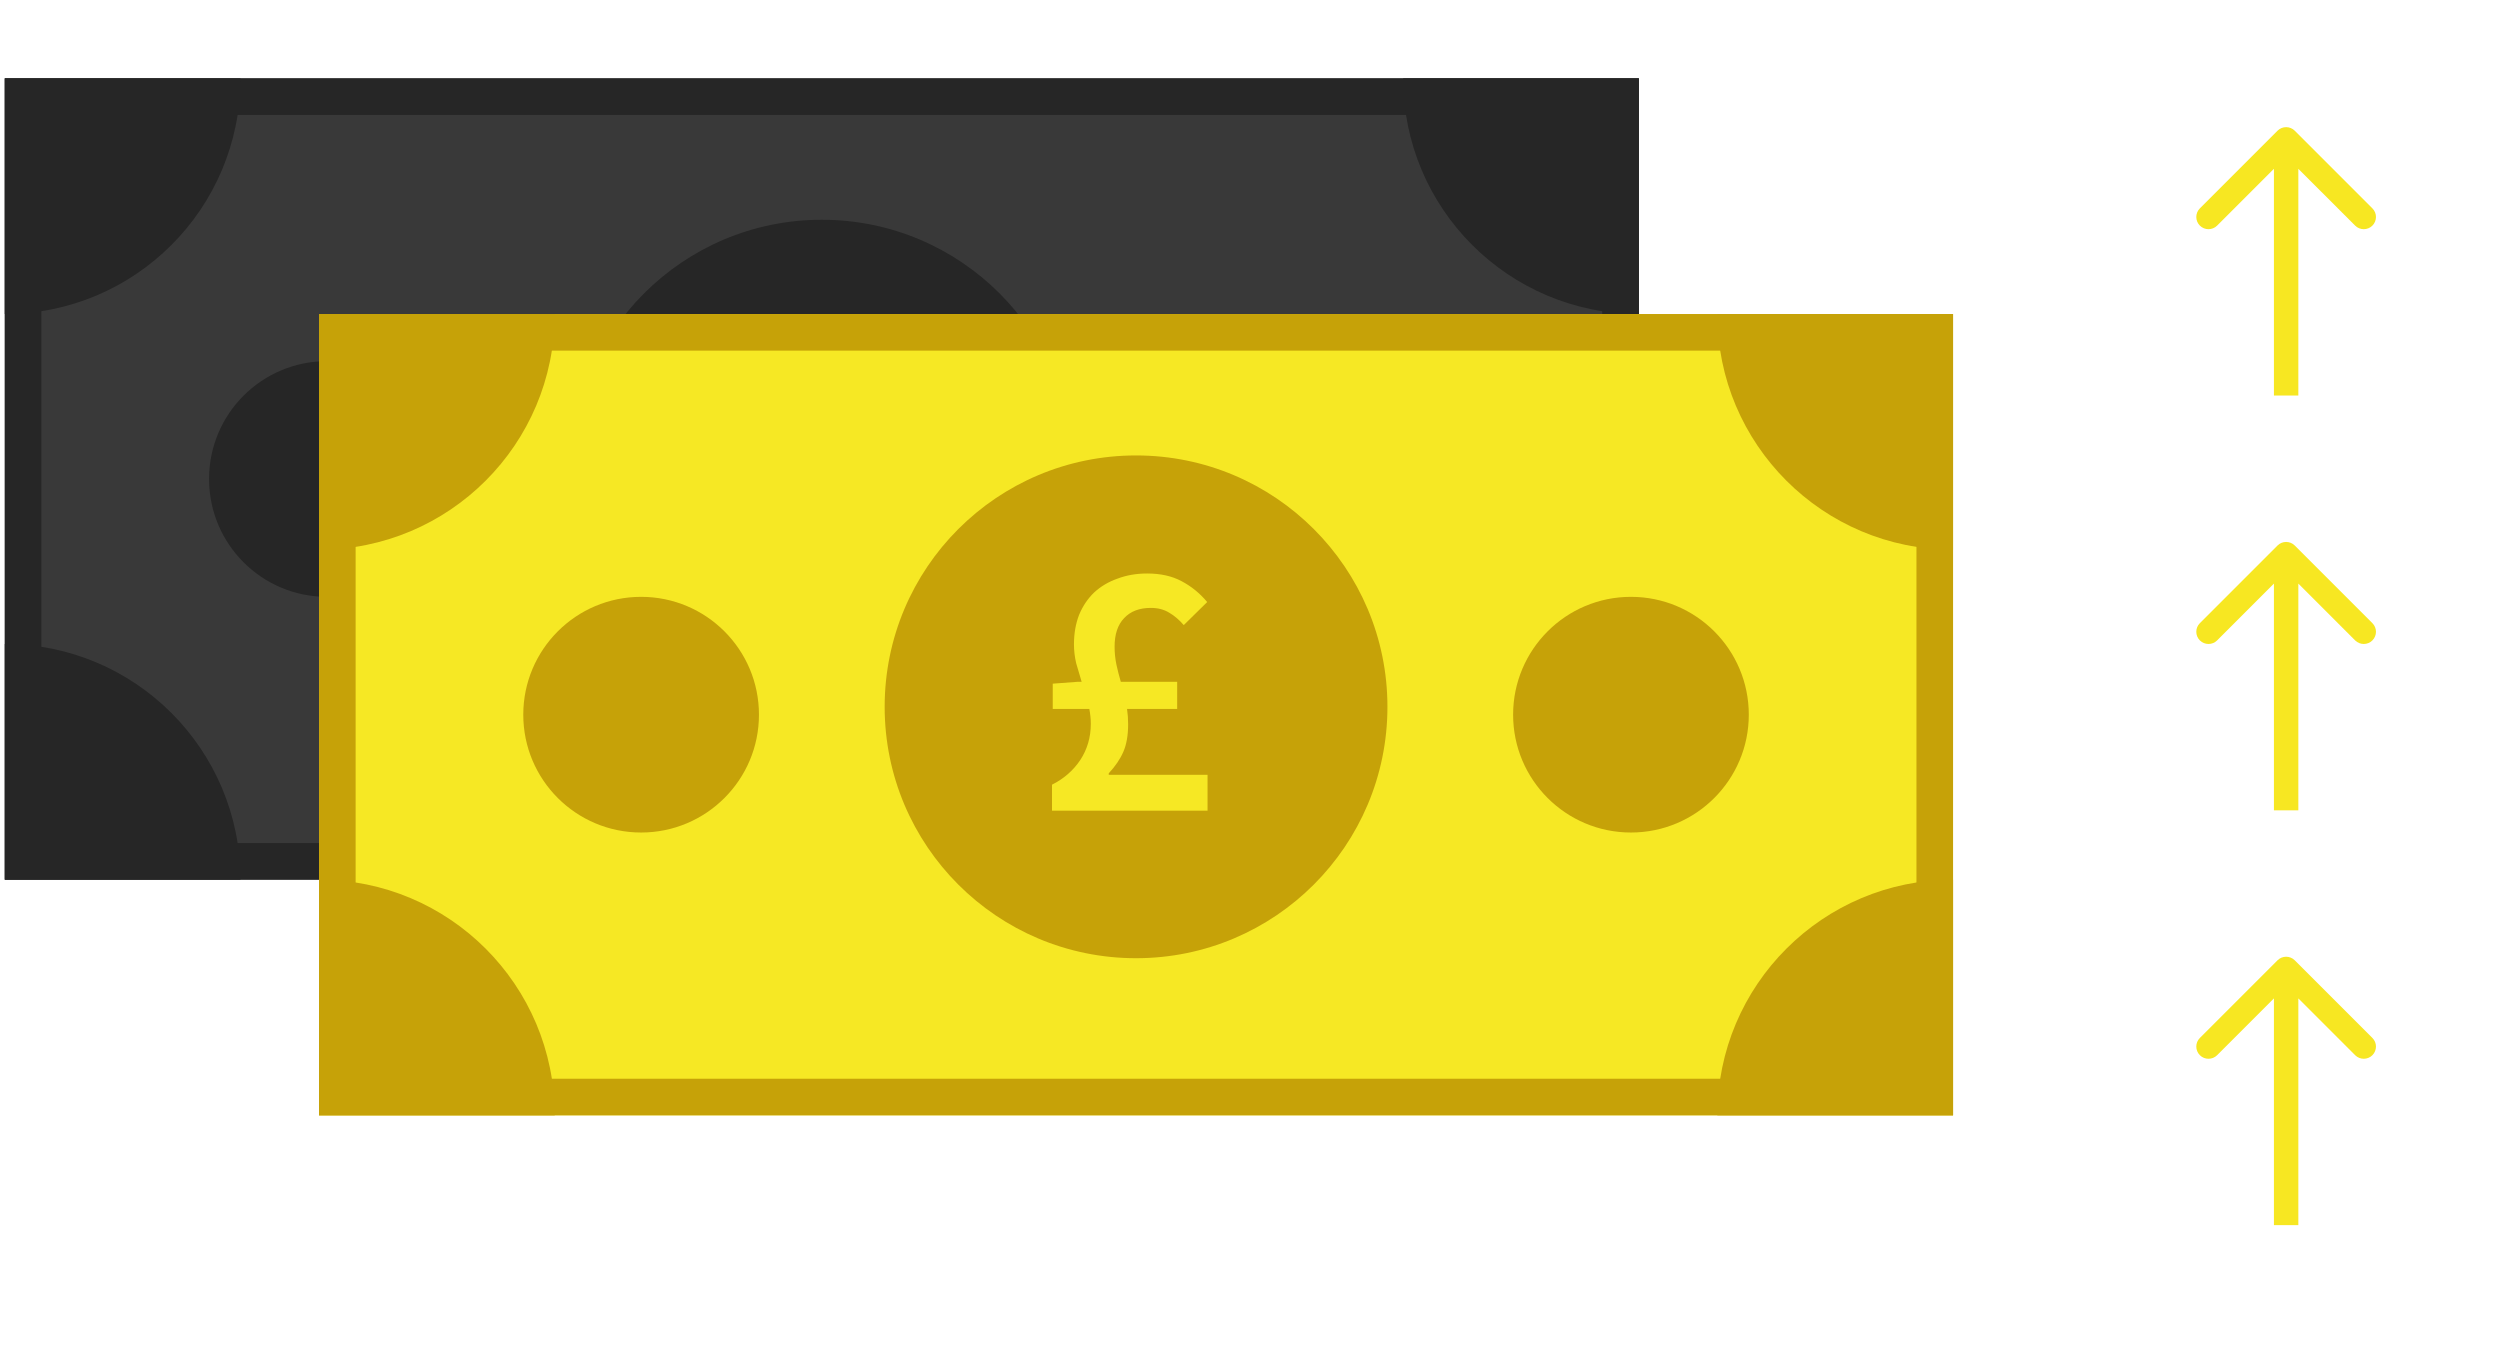
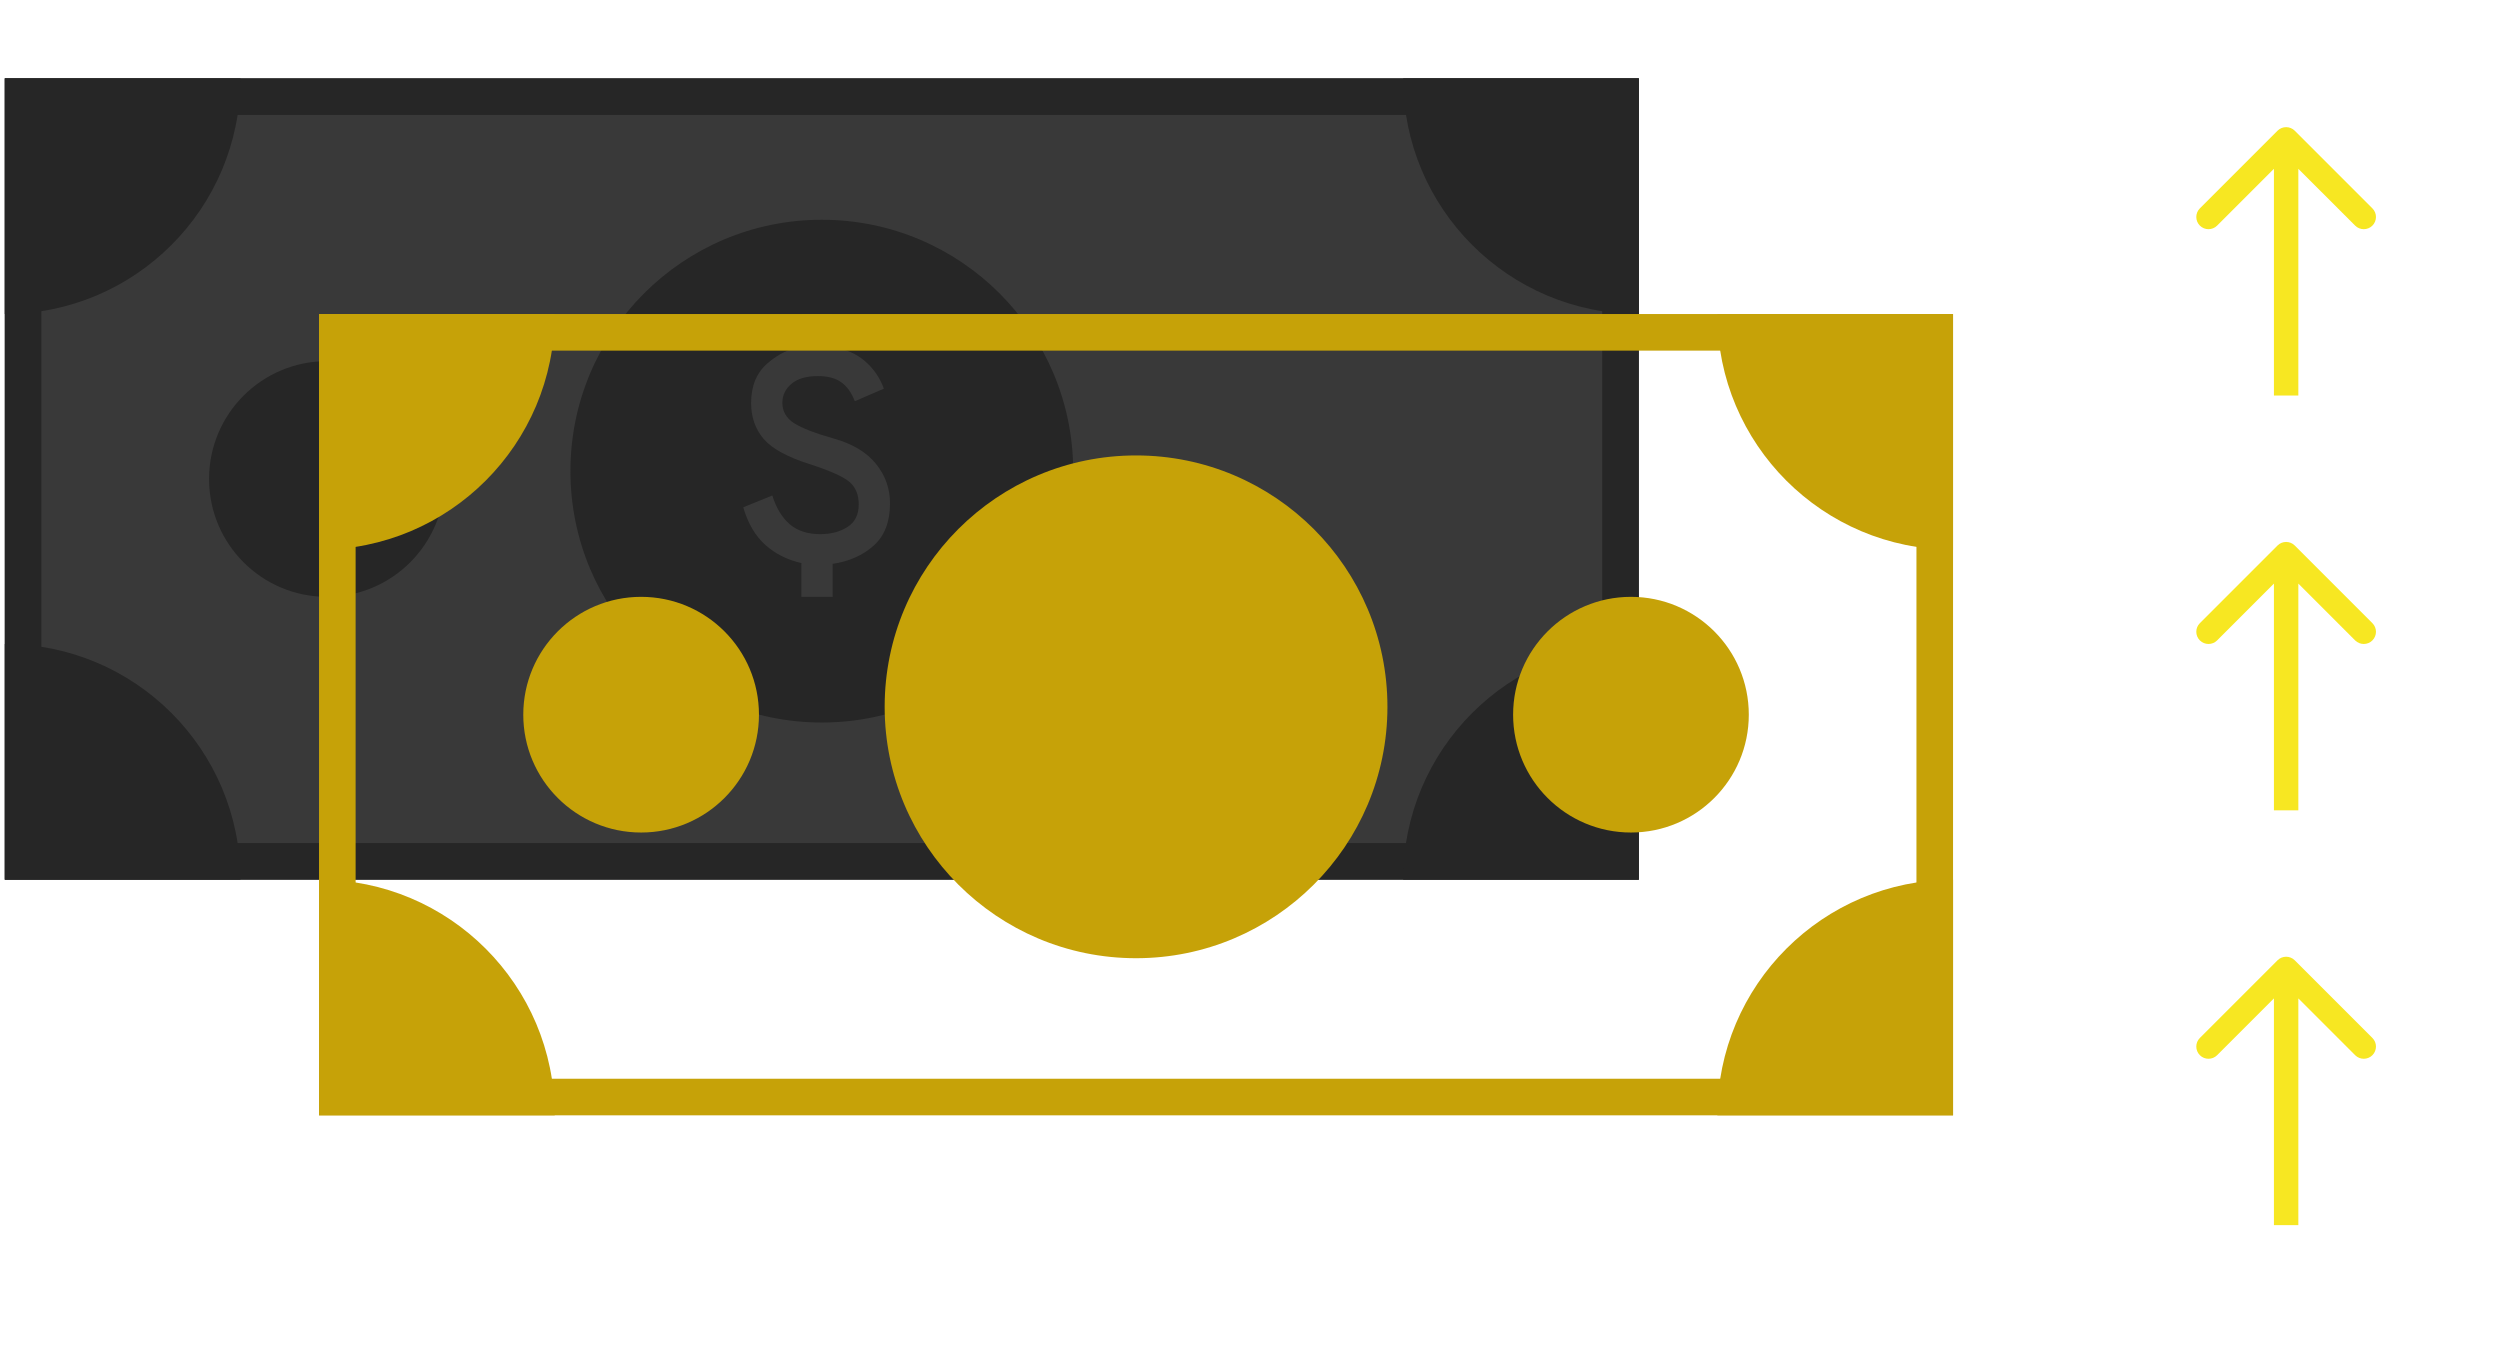
<svg xmlns="http://www.w3.org/2000/svg" width="440" height="238" viewBox="0 0 440 238" fill="none">
  <rect x="0.844" y="13.79" width="287.589" height="141.029" fill="#393939" />
  <rect x="4.064" y="17.01" width="281.147" height="134.588" stroke="#262626" stroke-width="6.441" />
  <path d="M0.844 113.34C23.754 113.34 42.323 131.909 42.323 154.819H0.844V113.34Z" fill="#262626" />
  <path d="M42.32 13.79C42.32 36.699 23.751 55.269 0.841 55.269L0.841 13.79L42.32 13.79Z" fill="#262626" />
  <path d="M288.438 55.269C265.528 55.269 246.958 36.7 246.958 13.79L288.438 13.79L288.438 55.269Z" fill="#262626" />
  <path d="M246.953 154.818C246.953 131.909 265.522 113.339 288.432 113.339L288.432 154.818L246.953 154.818Z" fill="#262626" />
  <circle cx="144.639" cy="82.921" r="44.244" fill="#262626" />
  <circle cx="57.533" cy="84.303" r="20.74" fill="#262626" />
-   <circle cx="231.743" cy="84.303" r="20.74" fill="#262626" />
  <g clip-path="url(#clip0_265_8444)">
    <path d="M141.044 105.044V99.099C138.611 98.546 136.481 97.495 134.712 95.919C132.942 94.342 131.642 92.13 130.812 89.282L135.928 87.208C136.62 89.42 137.643 91.107 138.998 92.269C140.353 93.43 142.15 94.011 144.362 94.011C146.243 94.011 147.847 93.596 149.174 92.739C150.501 91.881 151.137 90.554 151.137 88.757C151.137 87.153 150.64 85.853 149.616 84.913C148.593 83.973 146.243 82.894 142.565 81.705C138.611 80.461 135.873 78.968 134.407 77.253C132.942 75.538 132.195 73.409 132.195 70.921C132.195 67.934 133.163 65.584 135.099 63.924C137.034 62.265 139.025 61.325 141.044 61.076V55.269H146.575V61.076C148.87 61.436 150.778 62.293 152.271 63.593C153.764 64.892 154.87 66.496 155.562 68.404L150.446 70.616C149.893 69.151 149.119 68.045 148.095 67.298C147.072 66.551 145.69 66.192 143.948 66.192C141.929 66.192 140.38 66.634 139.302 67.547C138.223 68.459 137.698 69.566 137.698 70.893C137.698 72.414 138.389 73.603 139.772 74.488C141.155 75.373 143.56 76.285 146.962 77.253C150.142 78.165 152.548 79.631 154.179 81.65C155.811 83.668 156.64 85.964 156.64 88.591C156.64 91.854 155.672 94.342 153.737 96.057C151.801 97.771 149.395 98.822 146.547 99.237V105.044H141.016H141.044Z" fill="#393939" />
  </g>
-   <rect x="56.148" y="55.269" width="287.589" height="141.029" fill="#F6E824" />
  <rect x="59.369" y="58.49" width="281.147" height="134.588" stroke="#C6A208" stroke-width="6.441" />
  <path d="M56.148 154.818C79.058 154.818 97.628 173.388 97.628 196.298H56.148V154.818Z" fill="#C6A208" />
  <path d="M97.625 55.269C97.625 78.179 79.056 96.748 56.146 96.748L56.146 55.269L97.625 55.269Z" fill="#C6A208" />
  <path d="M343.734 96.748C320.825 96.748 302.255 78.178 302.255 55.268L343.734 55.268L343.734 96.748Z" fill="#C6A208" />
  <path d="M302.258 196.298C302.258 173.388 320.827 154.819 343.737 154.819L343.737 196.298L302.258 196.298Z" fill="#C6A208" />
  <circle cx="199.944" cy="124.401" r="44.244" fill="#C6A208" />
  <circle cx="112.837" cy="125.784" r="20.74" fill="#C6A208" />
  <circle cx="287.048" cy="125.784" r="20.74" fill="#C6A208" />
-   <path d="M185.153 142.676V138.102C187.214 137.072 188.868 135.633 190.113 133.787C191.358 131.897 191.981 129.771 191.981 127.409C191.981 126.937 191.96 126.508 191.917 126.121C191.874 125.692 191.809 125.241 191.723 124.768H185.282V120.324L189.598 120.002H190.371C190.027 118.885 189.705 117.79 189.404 116.717C189.147 115.6 189.018 114.505 189.018 113.431C189.018 111.499 189.319 109.76 189.92 108.214C190.564 106.668 191.444 105.358 192.561 104.285C193.72 103.211 195.094 102.395 196.683 101.837C198.272 101.236 200.011 100.935 201.901 100.935C204.263 100.935 206.281 101.386 207.956 102.288C209.674 103.19 211.177 104.413 212.465 105.959L208.342 110.018C207.526 109.073 206.668 108.343 205.766 107.827C204.864 107.269 203.79 106.99 202.545 106.99C200.527 106.99 198.959 107.591 197.843 108.794C196.726 109.953 196.168 111.628 196.168 113.818C196.168 114.892 196.275 115.944 196.49 116.974C196.705 117.962 196.962 118.971 197.263 120.002H207.183V124.768H198.358C198.487 125.627 198.551 126.529 198.551 127.474C198.551 129.406 198.272 131.017 197.714 132.305C197.156 133.593 196.297 134.86 195.137 136.105V136.363H212.529V142.676H185.153Z" fill="#F6E824" />
  <g filter="url(#filter0_di_265_8444)">
    <path d="M400.841 96.011C401.68 95.172 403.039 95.172 403.878 96.011L417.542 109.675C418.381 110.514 418.381 111.873 417.542 112.712C416.704 113.55 415.344 113.55 414.506 112.712L402.359 100.565L390.213 112.712C389.375 113.55 388.015 113.55 387.177 112.712C386.338 111.873 386.338 110.514 387.177 109.675L400.841 96.011ZM400.212 142.619L400.212 97.529L404.507 97.529L404.507 142.619L400.212 142.619Z" fill="#F7E722" />
  </g>
  <g filter="url(#filter1_di_265_8444)">
    <path d="M400.841 23.007C401.68 22.169 403.039 22.169 403.878 23.007L417.542 36.672C418.381 37.51 418.381 38.87 417.542 39.708C416.704 40.547 415.344 40.547 414.506 39.708L402.359 27.562L390.213 39.708C389.375 40.547 388.015 40.547 387.177 39.708C386.338 38.87 386.338 37.51 387.177 36.672L400.841 23.007ZM400.212 69.616L400.212 24.525L404.507 24.525L404.507 69.616L400.212 69.616Z" fill="#F7E722" />
  </g>
  <g filter="url(#filter2_di_265_8444)">
    <path d="M400.841 169.014C401.68 168.175 403.039 168.175 403.878 169.014L417.542 182.678C418.381 183.517 418.381 184.876 417.542 185.715C416.704 186.553 415.344 186.553 414.506 185.715L402.359 173.569L390.213 185.715C389.375 186.553 388.015 186.553 387.177 185.715C386.338 184.876 386.338 183.517 387.177 182.678L400.841 169.014ZM400.212 215.623L400.212 170.532L404.507 170.532L404.507 215.623L400.212 215.623Z" fill="#F7E722" />
  </g>
  <defs>
    <filter id="filter0_di_265_8444" x="365.075" y="73.91" width="74.568" height="90.18" filterUnits="userSpaceOnUse" color-interpolation-filters="sRGB">
      <feFlood flood-opacity="0" result="BackgroundImageFix" />
      <feColorMatrix in="SourceAlpha" type="matrix" values="0 0 0 0 0 0 0 0 0 0 0 0 0 0 0 0 0 0 127 0" result="hardAlpha" />
      <feOffset />
      <feGaussianBlur stdDeviation="10.736" />
      <feComposite in2="hardAlpha" operator="out" />
      <feColorMatrix type="matrix" values="0 0 0 0 0.965 0 0 0 0 0.91 0 0 0 0 0.141 0 0 0 1 0" />
      <feBlend mode="normal" in2="BackgroundImageFix" result="effect1_dropShadow_265_8444" />
      <feBlend mode="normal" in="SourceGraphic" in2="effect1_dropShadow_265_8444" result="shape" />
      <feColorMatrix in="SourceAlpha" type="matrix" values="0 0 0 0 0 0 0 0 0 0 0 0 0 0 0 0 0 0 127 0" result="hardAlpha" />
      <feOffset />
      <feGaussianBlur stdDeviation="10.736" />
      <feComposite in2="hardAlpha" operator="arithmetic" k2="-1" k3="1" />
      <feColorMatrix type="matrix" values="0 0 0 0 0.965 0 0 0 0 0.91 0 0 0 0 0.141 0 0 0 1 0" />
      <feBlend mode="normal" in2="shape" result="effect2_innerShadow_265_8444" />
    </filter>
    <filter id="filter1_di_265_8444" x="365.075" y="0.907" width="74.568" height="90.18" filterUnits="userSpaceOnUse" color-interpolation-filters="sRGB">
      <feFlood flood-opacity="0" result="BackgroundImageFix" />
      <feColorMatrix in="SourceAlpha" type="matrix" values="0 0 0 0 0 0 0 0 0 0 0 0 0 0 0 0 0 0 127 0" result="hardAlpha" />
      <feOffset />
      <feGaussianBlur stdDeviation="10.736" />
      <feComposite in2="hardAlpha" operator="out" />
      <feColorMatrix type="matrix" values="0 0 0 0 0.965 0 0 0 0 0.91 0 0 0 0 0.141 0 0 0 1 0" />
      <feBlend mode="normal" in2="BackgroundImageFix" result="effect1_dropShadow_265_8444" />
      <feBlend mode="normal" in="SourceGraphic" in2="effect1_dropShadow_265_8444" result="shape" />
      <feColorMatrix in="SourceAlpha" type="matrix" values="0 0 0 0 0 0 0 0 0 0 0 0 0 0 0 0 0 0 127 0" result="hardAlpha" />
      <feOffset />
      <feGaussianBlur stdDeviation="10.736" />
      <feComposite in2="hardAlpha" operator="arithmetic" k2="-1" k3="1" />
      <feColorMatrix type="matrix" values="0 0 0 0 0.965 0 0 0 0 0.91 0 0 0 0 0.141 0 0 0 1 0" />
      <feBlend mode="normal" in2="shape" result="effect2_innerShadow_265_8444" />
    </filter>
    <filter id="filter2_di_265_8444" x="365.075" y="146.914" width="74.568" height="90.18" filterUnits="userSpaceOnUse" color-interpolation-filters="sRGB">
      <feFlood flood-opacity="0" result="BackgroundImageFix" />
      <feColorMatrix in="SourceAlpha" type="matrix" values="0 0 0 0 0 0 0 0 0 0 0 0 0 0 0 0 0 0 127 0" result="hardAlpha" />
      <feOffset />
      <feGaussianBlur stdDeviation="10.736" />
      <feComposite in2="hardAlpha" operator="out" />
      <feColorMatrix type="matrix" values="0 0 0 0 0.965 0 0 0 0 0.91 0 0 0 0 0.141 0 0 0 1 0" />
      <feBlend mode="normal" in2="BackgroundImageFix" result="effect1_dropShadow_265_8444" />
      <feBlend mode="normal" in="SourceGraphic" in2="effect1_dropShadow_265_8444" result="shape" />
      <feColorMatrix in="SourceAlpha" type="matrix" values="0 0 0 0 0 0 0 0 0 0 0 0 0 0 0 0 0 0 127 0" result="hardAlpha" />
      <feOffset />
      <feGaussianBlur stdDeviation="10.736" />
      <feComposite in2="hardAlpha" operator="arithmetic" k2="-1" k3="1" />
      <feColorMatrix type="matrix" values="0 0 0 0 0.965 0 0 0 0 0.91 0 0 0 0 0.141 0 0 0 1 0" />
      <feBlend mode="normal" in2="shape" result="effect2_innerShadow_265_8444" />
    </filter>
    <clipPath id="clip0_265_8444">
      <rect width="25.855" height="49.775" fill="white" transform="translate(130.812 55.269)" />
    </clipPath>
  </defs>
</svg>